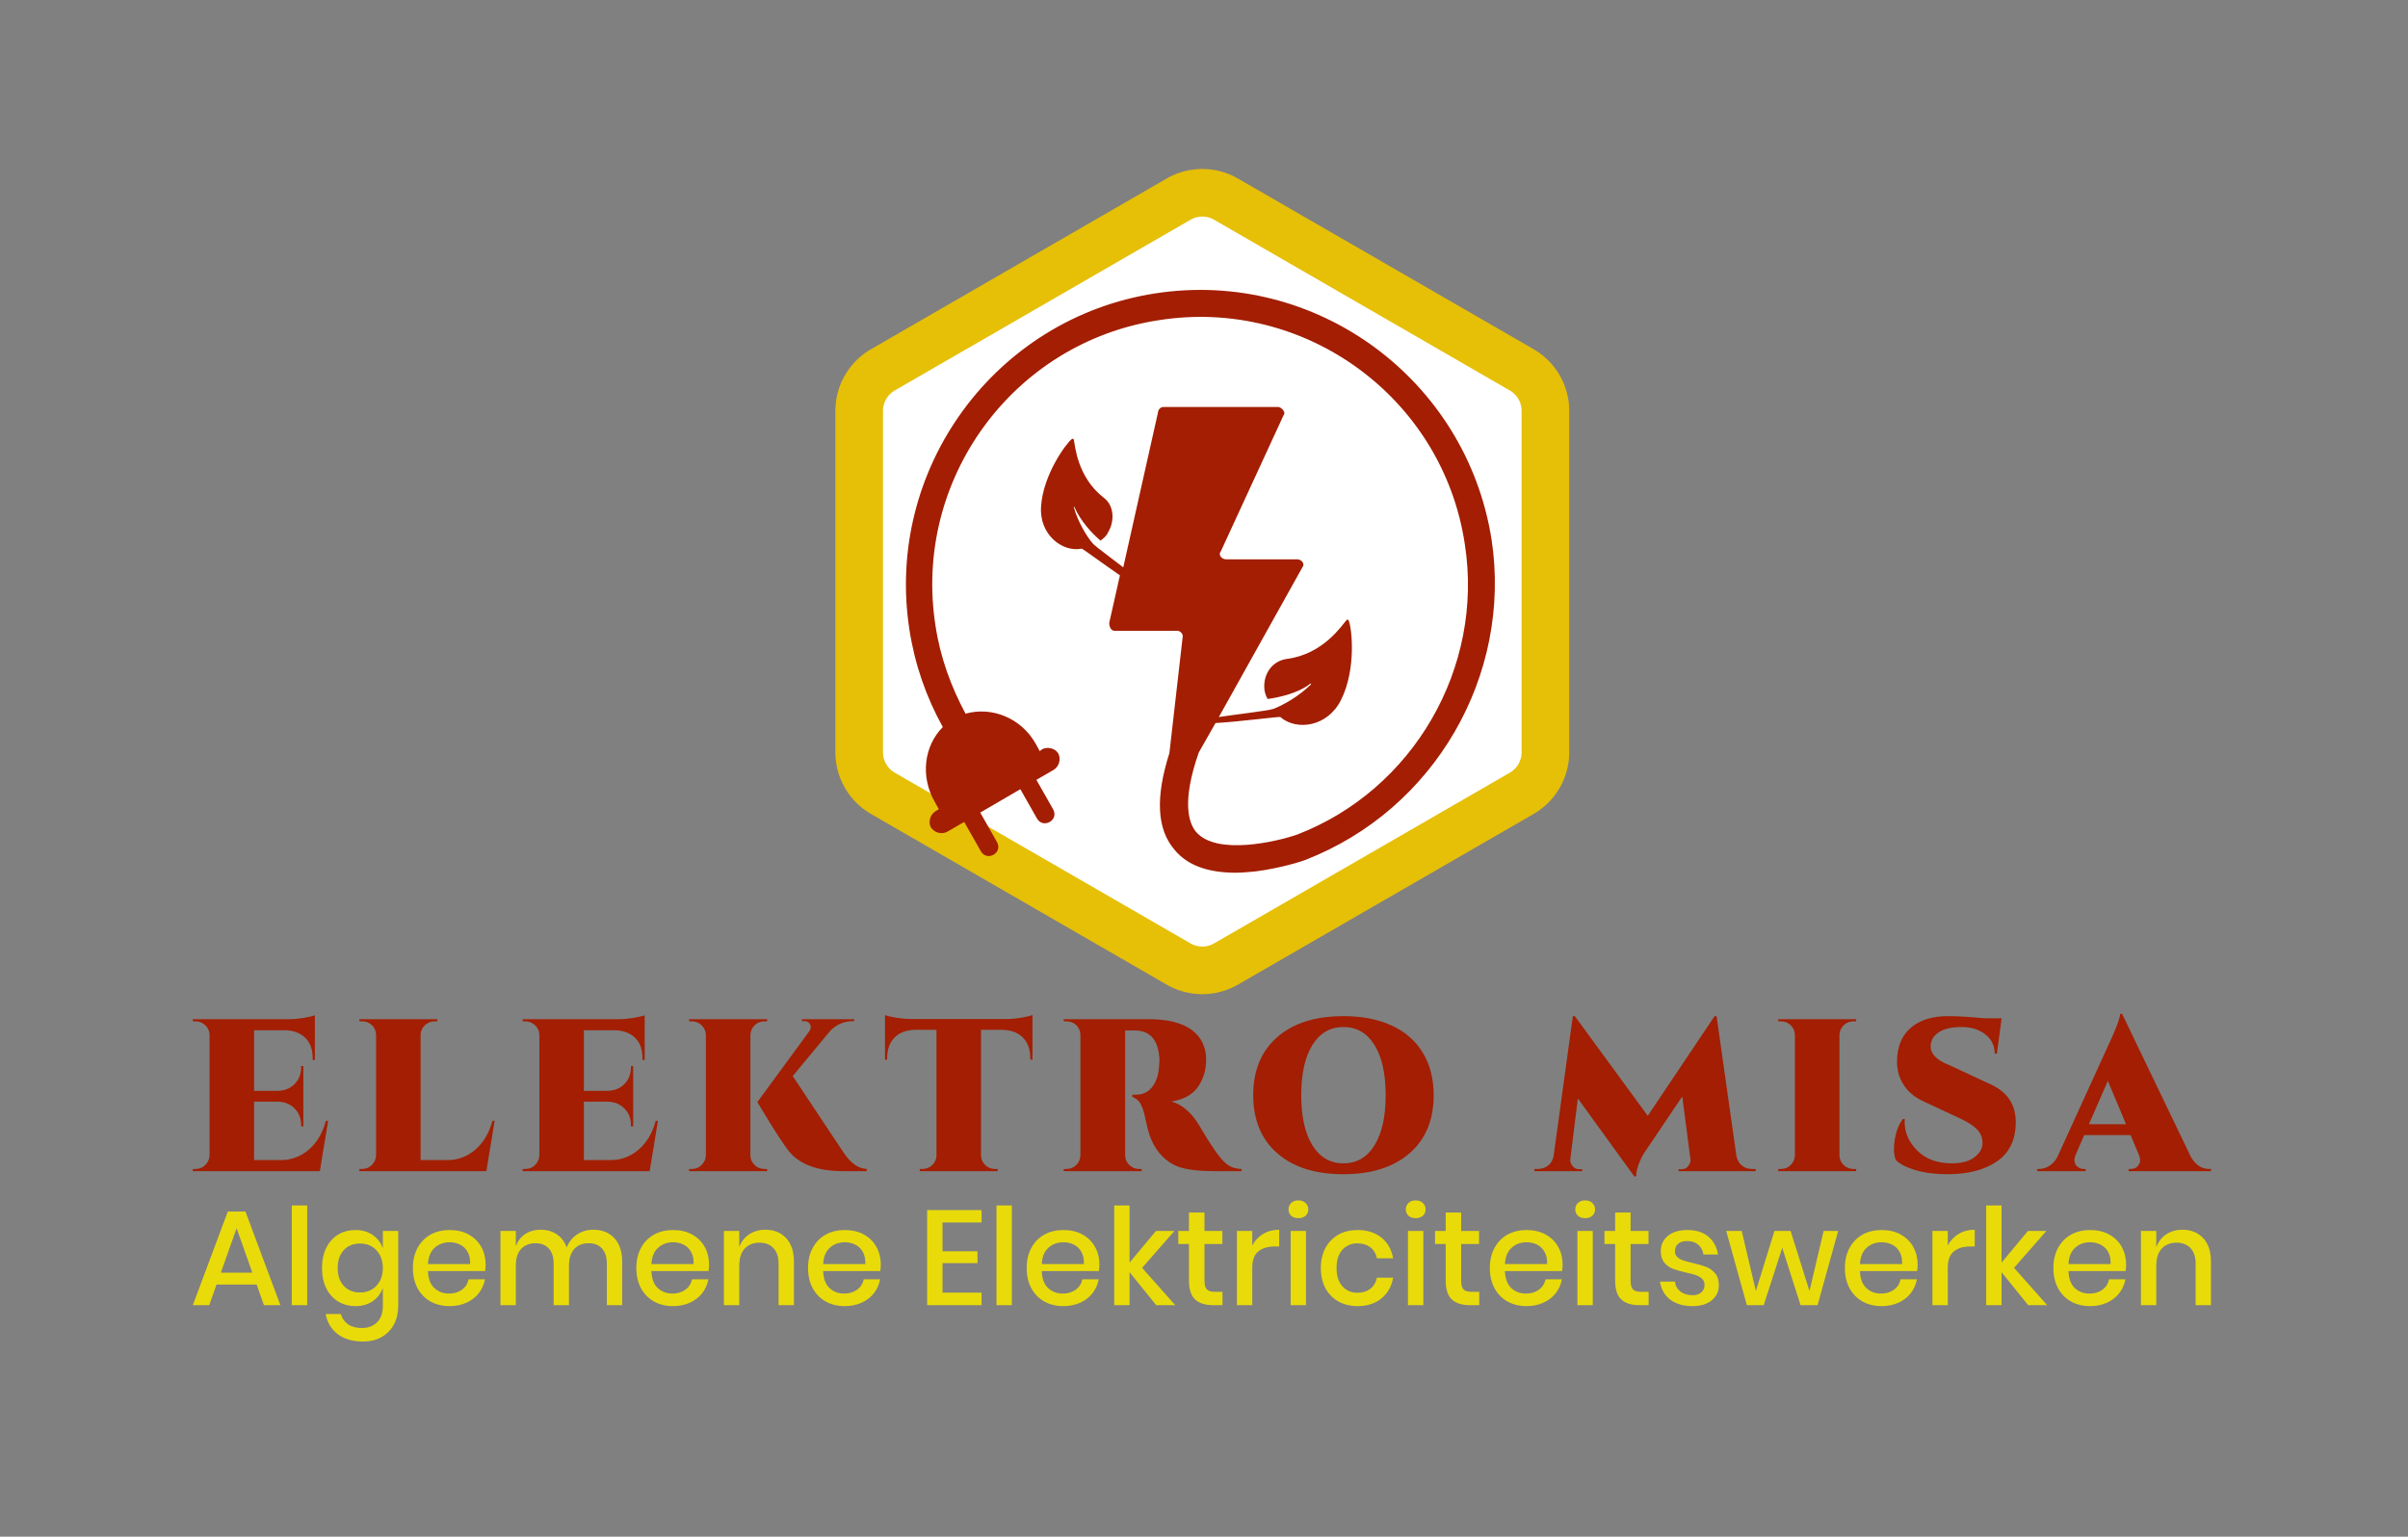
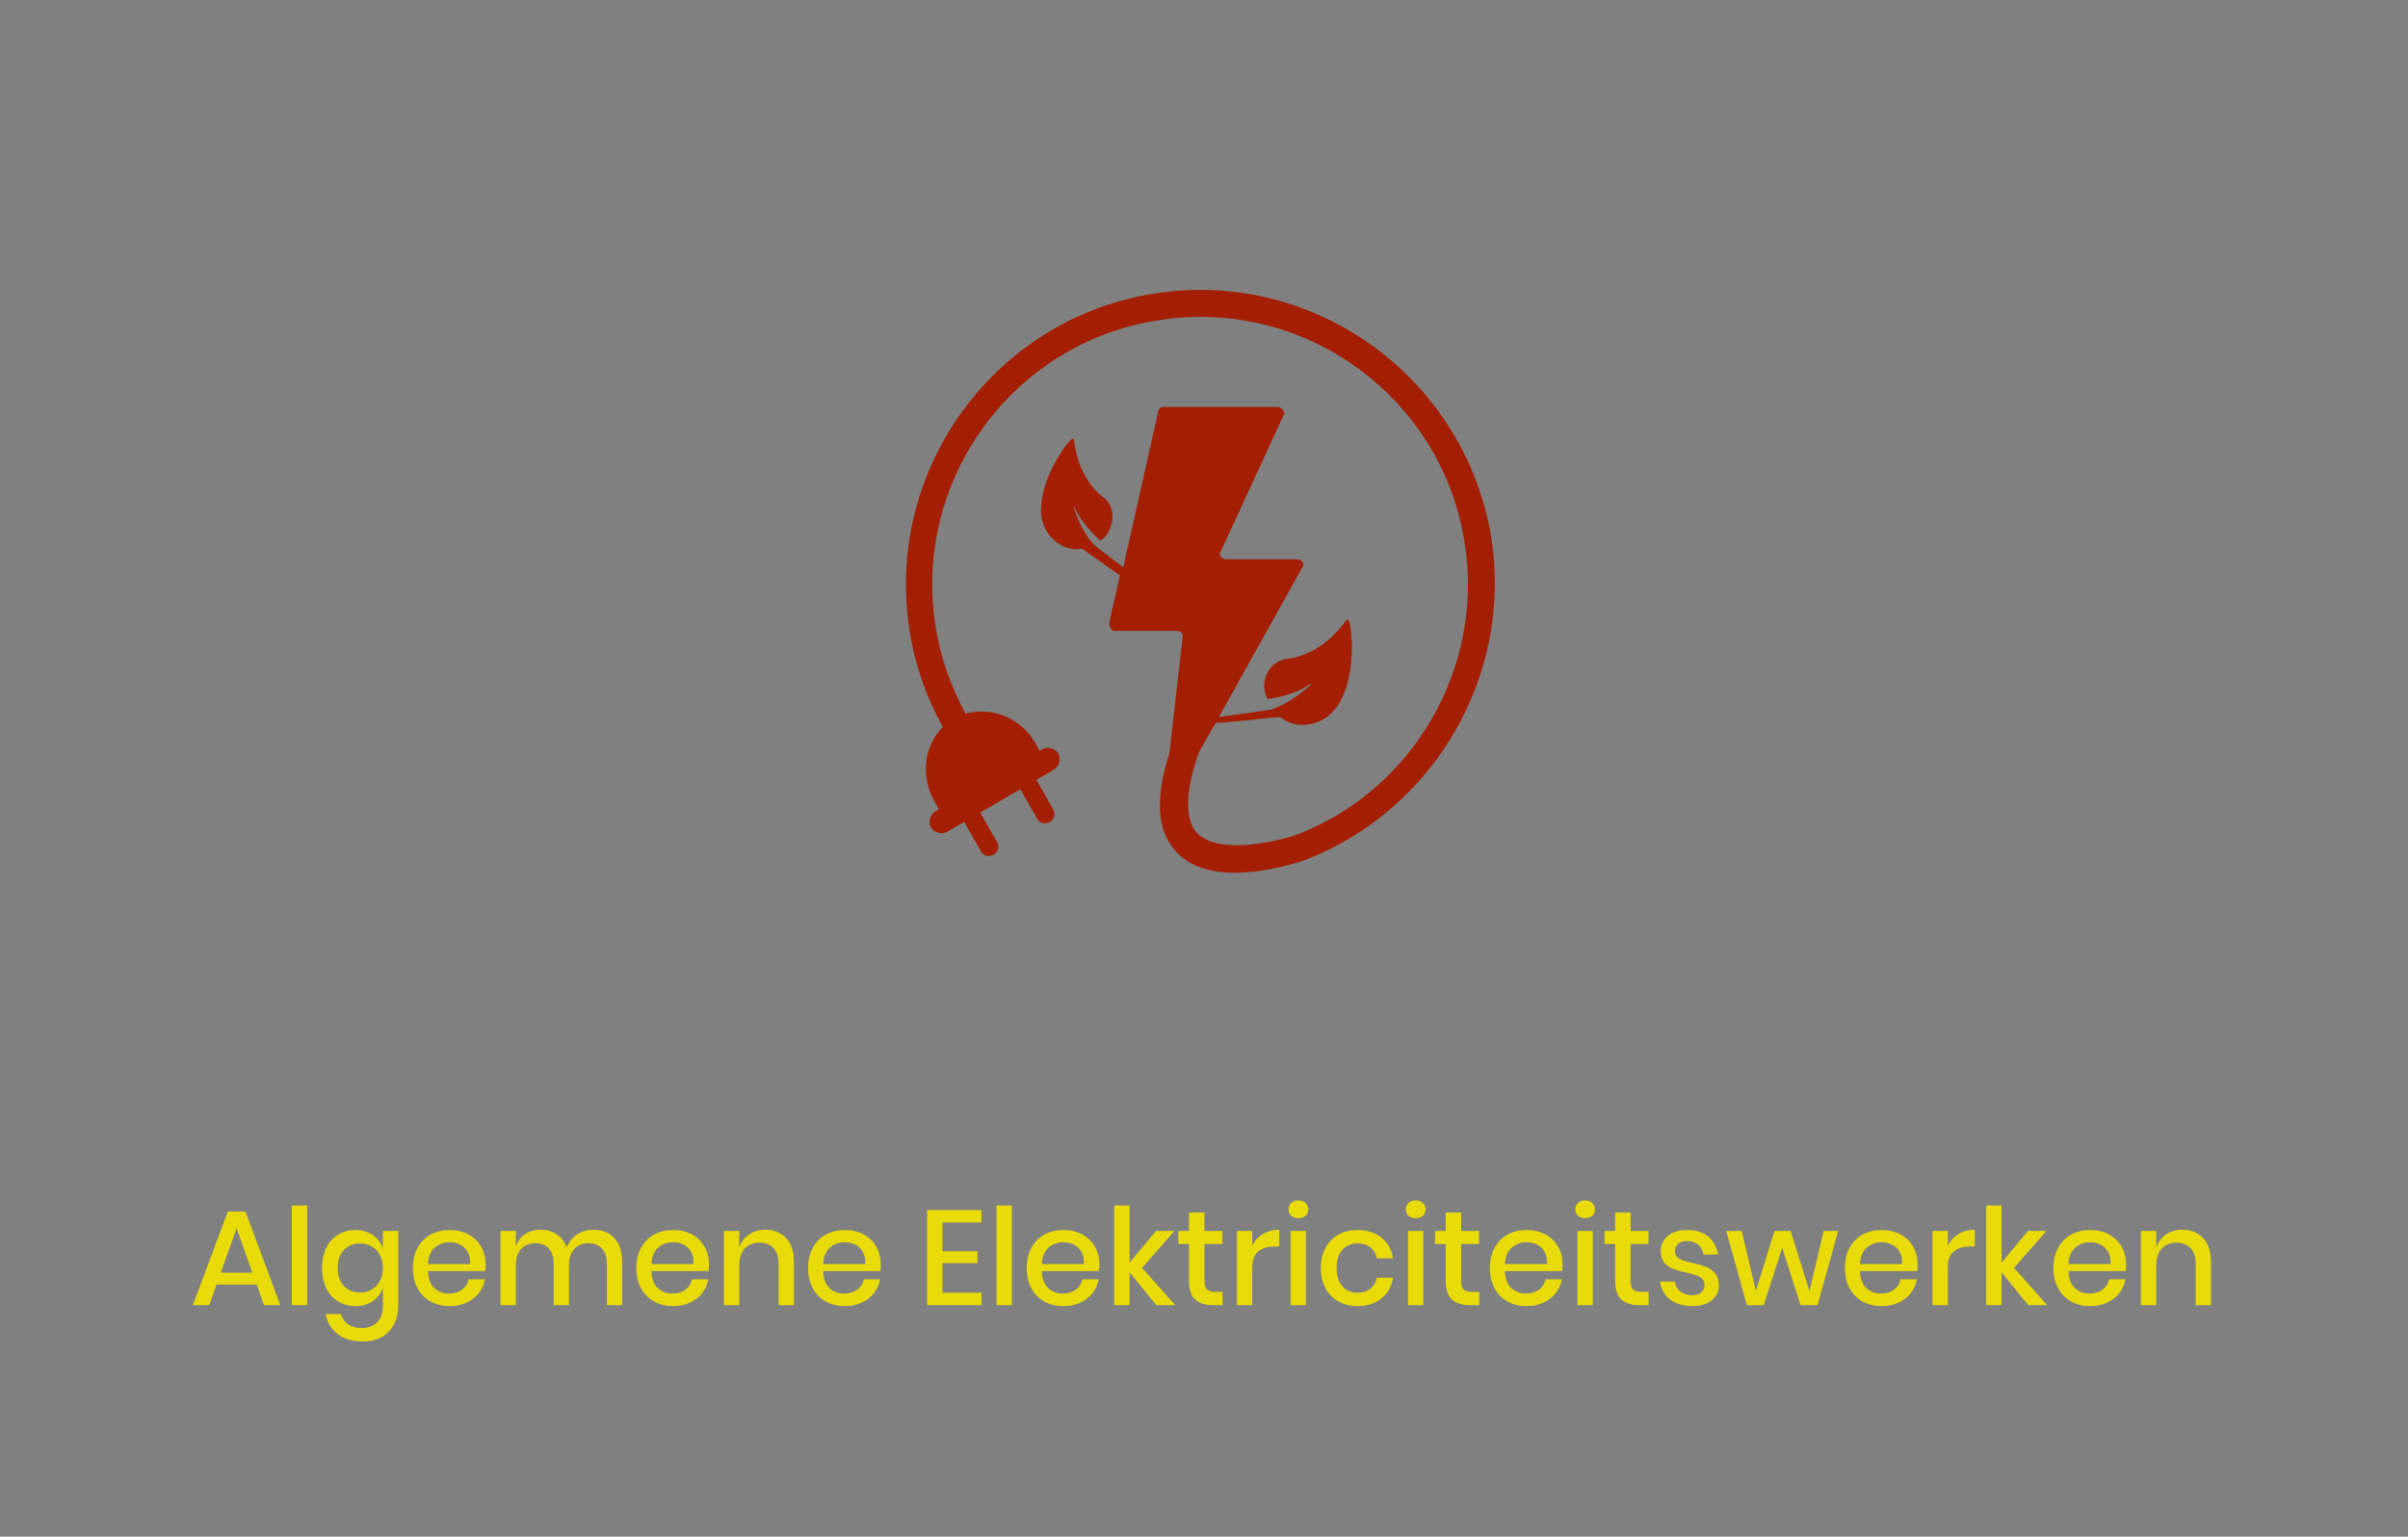
<svg xmlns="http://www.w3.org/2000/svg" id="SvgjsSvg5113" width="4096" height="2614.393" version="1.1">
  <rect width="100%" height="100%" fill="#808080" stroke="none" />
  <defs id="SvgjsDefs5114" />
  <g id="SvgjsG5115" transform="translate(328, 328) scale(34.4)" opacity="1">
    <defs id="SvgjsDefs2407" />
    <g id="SvgjsG2408" transform="scale(0.216)" opacity="1">
      <g id="SvgjsG2409" class="LH4PEn07z" transform="translate(151.278, -1.683) scale(1.814)" stroke="#e6bf07" stroke-width="6.011px" light-content="false" non-strokable="false" fill="#ffffff">
-         <path d="M47 1.732l37.301 21.536a6 6 0 0 1 3 5.196v43.072a6 6 0 0 1-3 5.196L47 98.268a6 6 0 0 1-6 0L3.699 76.732a6 6 0 0 1-3-5.196V28.464a6 6 0 0 1 3-5.196L41 1.732a6 6 0 0 1 6 0z" />
-       </g>
+         </g>
      <g id="SvgjsG2410" class="text" transform="translate(229.26, 224.008) scale(1)" light-content="false" fill="#a31e02">
-         <path d="M-228.61 -0.5L-229.26 -0.5L-229.26 0L-200.18 0L-198.29 -11.53L-198.79 -11.53C-199.55 -8.71 -200.86 -6.51 -202.72 -4.92C-204.57 -3.33 -206.71 -2.53 -209.13 -2.53L-215.24 -2.53L-215.24 -15.91L-209.77 -15.91C-208.22 -15.87 -206.94 -15.35 -205.95 -14.34C-204.95 -13.33 -204.46 -12.04 -204.46 -10.49L-204.46 -10.24L-203.96 -10.24L-203.96 -24.06L-204.46 -24.06L-204.46 -23.86C-204.46 -22.27 -204.95 -20.97 -205.95 -19.96C-206.94 -18.95 -208.23 -18.42 -209.82 -18.39L-215.24 -18.39L-215.24 -32.26L-208.03 -32.26C-206.74 -32.22 -205.63 -31.94 -204.7 -31.41C-202.78 -30.35 -201.82 -28.5 -201.82 -25.85L-201.82 -25.45L-201.32 -25.45L-201.32 -35.69C-201.82 -35.49 -202.67 -35.29 -203.88 -35.09C-205.09 -34.89 -206.21 -34.79 -207.24 -34.79L-229.26 -34.79L-229.26 -34.3L-228.61 -34.3C-227.92 -34.3 -227.3 -34.1 -226.77 -33.7C-225.91 -33.07 -225.46 -32.22 -225.43 -31.16L-225.43 -3.63C-225.46 -2.77 -225.79 -2.03 -226.4 -1.42C-227.01 -0.8 -227.75 -0.5 -228.61 -0.5Z M-190.49 -0.5L-191.13 -0.5L-191.13 0L-162.06 0L-160.17 -11.53L-160.67 -11.53C-161.43 -8.71 -162.74 -6.51 -164.59 -4.92C-166.45 -3.33 -168.59 -2.53 -171 -2.53L-177.12 -2.53L-177.12 -31.16C-177.12 -32.03 -176.8 -32.76 -176.17 -33.38C-175.54 -33.99 -174.8 -34.3 -173.94 -34.3L-173.29 -34.3L-173.29 -34.79L-191.13 -34.79L-191.13 -34.3L-190.49 -34.3C-189.93 -34.3 -189.4 -34.16 -188.9 -33.9C-187.87 -33.3 -187.34 -32.39 -187.31 -31.16L-187.31 -3.63C-187.34 -2.77 -187.66 -2.03 -188.28 -1.42C-188.89 -0.8 -189.63 -0.5 -190.49 -0.5Z M-153.11 -0.5L-153.76 -0.5L-153.76 0L-124.68 0L-122.79 -11.53L-123.29 -11.53C-124.05 -8.71 -125.36 -6.51 -127.22 -4.92C-129.07 -3.33 -131.21 -2.53 -133.63 -2.53L-139.74 -2.53L-139.74 -15.91L-134.27 -15.91C-132.72 -15.87 -131.44 -15.35 -130.45 -14.34C-129.45 -13.33 -128.96 -12.04 -128.96 -10.49L-128.96 -10.24L-128.46 -10.24L-128.46 -24.06L-128.96 -24.06L-128.96 -23.86C-128.96 -22.27 -129.45 -20.97 -130.45 -19.96C-131.44 -18.95 -132.73 -18.42 -134.32 -18.39L-139.74 -18.39L-139.74 -32.26L-132.53 -32.26C-131.24 -32.22 -130.13 -31.94 -129.2 -31.41C-127.28 -30.35 -126.32 -28.5 -126.32 -25.85L-126.32 -25.45L-125.82 -25.45L-125.82 -35.69C-126.32 -35.49 -127.17 -35.29 -128.38 -35.09C-129.59 -34.89 -130.71 -34.79 -131.74 -34.79L-153.76 -34.79L-153.76 -34.3L-153.11 -34.3C-152.42 -34.3 -151.8 -34.1 -151.27 -33.7C-150.41 -33.07 -149.96 -32.22 -149.93 -31.16L-149.93 -3.63C-149.96 -2.77 -150.29 -2.03 -150.9 -1.42C-151.51 -0.8 -152.25 -0.5 -153.11 -0.5Z M-114.99 -0.5L-115.64 -0.5L-115.64 0L-97.79 0L-97.79 -0.5L-98.44 -0.5C-99.3 -0.5 -100.04 -0.8 -100.67 -1.42C-101.3 -2.03 -101.62 -2.77 -101.62 -3.63L-101.62 -31.21C-101.59 -32.08 -101.26 -32.8 -100.65 -33.4C-100.04 -34 -99.3 -34.3 -98.44 -34.3L-97.79 -34.3L-97.79 -34.79L-115.64 -34.79L-115.64 -34.3L-114.99 -34.3C-114.13 -34.3 -113.39 -34 -112.78 -33.4C-112.16 -32.8 -111.84 -32.08 -111.81 -31.21L-111.81 -3.63C-111.84 -2.77 -112.16 -2.03 -112.78 -1.42C-113.39 -0.8 -114.13 -0.5 -114.99 -0.5ZM-74.98 0L-74.98 -0.5C-76.9 -0.56 -78.67 -1.82 -80.3 -4.27L-91.93 -21.77L-83.53 -31.91C-82.1 -33.53 -80.28 -34.35 -78.06 -34.35L-77.86 -34.35L-77.86 -34.79L-89.84 -34.79L-89.84 -34.35L-89.34 -34.35C-88.65 -34.35 -88.18 -34.1 -87.95 -33.6C-87.85 -33.4 -87.8 -33.17 -87.8 -32.9C-87.8 -32.64 -87.92 -32.34 -88.15 -32.01L-100.03 -15.81C-100.03 -15.77 -99.13 -14.29 -97.32 -11.36C-95.51 -8.42 -94.11 -6.3 -93.12 -4.97C-90.7 -1.66 -86.44 0 -80.35 0Z M-48.83 -32.36L-43.96 -32.36C-42.64 -32.32 -41.49 -32.06 -40.53 -31.56C-38.55 -30.47 -37.55 -28.58 -37.55 -25.9L-37.55 -25.55L-37.05 -25.5L-37.05 -35.74C-37.55 -35.54 -38.4 -35.34 -39.59 -35.14C-40.78 -34.94 -41.89 -34.84 -42.92 -34.84L-64.94 -34.84C-65.96 -34.84 -67.08 -34.94 -68.29 -35.14C-69.5 -35.34 -70.34 -35.54 -70.8 -35.74L-70.8 -25.5L-70.31 -25.55L-70.31 -25.9C-70.31 -27.88 -69.74 -29.45 -68.62 -30.59C-67.49 -31.74 -65.93 -32.32 -63.94 -32.36L-59.02 -32.36L-59.02 -3.53C-59.06 -2.7 -59.38 -1.99 -59.99 -1.39C-60.61 -0.8 -61.34 -0.5 -62.2 -0.5L-62.85 -0.5L-62.85 0L-45.01 0L-45.01 -0.5L-45.65 -0.5C-46.51 -0.5 -47.25 -0.8 -47.86 -1.39C-48.48 -1.99 -48.8 -2.72 -48.83 -3.58Z M1.91 -29.33C0.16 -32.97 -3.97 -34.79 -10.46 -34.79L-29.9 -34.79L-29.9 -34.3L-29.25 -34.3C-28.69 -34.3 -28.16 -34.16 -27.66 -33.9C-26.63 -33.3 -26.1 -32.39 -26.07 -31.16L-26.07 -3.58C-26.1 -2.72 -26.43 -1.99 -27.04 -1.39C-27.65 -0.8 -28.39 -0.5 -29.25 -0.5L-29.9 -0.5L-29.9 0L-12.05 0L-12.05 -0.5L-12.65 -0.5C-13.51 -0.5 -14.26 -0.8 -14.89 -1.42C-15.52 -2.03 -15.83 -2.77 -15.83 -3.63L-15.83 -32.21L-13.64 -32.21C-10.1 -32.21 -8.21 -30.02 -7.98 -25.65L-7.98 -25.15C-7.98 -24.88 -8.04 -24.21 -8.15 -23.14C-8.27 -22.06 -8.57 -21.06 -9.07 -20.13C-10.03 -18.37 -11.47 -17.5 -13.4 -17.5L-14.19 -17.5L-14.19 -17C-13.66 -16.8 -13.2 -16.5 -12.8 -16.1C-12.57 -15.87 -12.35 -15.55 -12.15 -15.13C-11.95 -14.72 -11.78 -14.27 -11.63 -13.79C-11.48 -13.31 -11.3 -12.54 -11.08 -11.48C-10.87 -10.42 -10.61 -9.41 -10.31 -8.45C-9.19 -5.14 -7.3 -2.8 -4.65 -1.44C-2.79 -0.48 0.29 0 4.6 0L10.81 0L10.81 -0.5C9.29 -0.53 8.03 -1.01 7.03 -1.94C5.71 -3.16 3.8 -5.9 1.32 -10.14C0.36 -11.8 -0.67 -13.09 -1.76 -14.02C-2.79 -14.94 -3.95 -15.59 -5.24 -15.95C-2.26 -16.42 -0.16 -17.64 1.07 -19.63C1.63 -20.56 2.05 -21.5 2.31 -22.44C2.58 -23.39 2.71 -24.48 2.71 -25.72C2.71 -26.96 2.44 -28.17 1.91 -29.33Z M34.12 -35.49C27.69 -35.49 22.65 -33.89 18.99 -30.69C15.33 -27.49 13.49 -23.06 13.49 -17.4C13.49 -11.73 15.33 -7.3 18.99 -4.1C22.65 -0.9 27.69 0.7 34.12 0.7C40.55 0.7 45.6 -0.9 49.28 -4.1C52.96 -7.3 54.8 -11.73 54.8 -17.4C54.8 -21.14 53.97 -24.38 52.31 -27.11C50.66 -29.85 48.28 -31.93 45.18 -33.35C42.08 -34.78 38.4 -35.49 34.12 -35.49ZM34.15 -1.79C31.11 -1.79 28.75 -3.16 27.04 -5.91C25.33 -8.66 24.48 -12.49 24.48 -17.4C24.48 -22.3 25.33 -26.13 27.04 -28.88C28.75 -31.63 31.11 -33 34.15 -33C37.18 -33 39.55 -31.63 41.25 -28.88C42.96 -26.13 43.81 -22.3 43.81 -17.4C43.81 -12.49 42.96 -8.66 41.25 -5.91C39.55 -3.16 37.18 -1.79 34.15 -1.79Z M127.71 -0.5C127.12 -0.5 126.57 -0.61 126.07 -0.84C124.98 -1.38 124.32 -2.3 124.08 -3.63L119.56 -35.49L119.11 -35.49L103.81 -12.67L87.11 -35.49L86.66 -35.49L82.28 -3.63C82.15 -2.67 81.75 -1.91 81.07 -1.34C80.39 -0.78 79.58 -0.5 78.66 -0.5L77.86 -0.5L77.86 0L88.8 0L88.8 -0.45L88 -0.45C87.47 -0.45 87.01 -0.67 86.63 -1.12C86.25 -1.57 86.06 -2.05 86.06 -2.58L87.8 -16.65L100.72 1.19L101.17 1.19C101.14 0.4 101.34 -0.56 101.77 -1.69C102.2 -2.82 102.7 -3.78 103.26 -4.57L111.71 -17.1L113.6 -2.58C113.6 -2.05 113.41 -1.57 113.03 -1.12C112.65 -0.67 112.19 -0.45 111.66 -0.45L110.86 -0.45L110.86 0L128.51 0L128.51 -0.5Z M134.32 -0.5L133.68 -0.5L133.68 0L151.52 0L151.52 -0.5L150.88 -0.5C150.01 -0.5 149.27 -0.8 148.64 -1.42C148.01 -2.03 147.69 -2.77 147.69 -3.63L147.69 -31.21C147.73 -32.08 148.05 -32.8 148.66 -33.4C149.28 -34 150.01 -34.3 150.88 -34.3L151.52 -34.3L151.52 -34.79L133.68 -34.79L133.68 -34.3L134.32 -34.3C135.19 -34.3 135.92 -34 136.54 -33.4C137.15 -32.8 137.47 -32.08 137.5 -31.21L137.5 -3.63C137.47 -2.77 137.15 -2.03 136.54 -1.42C135.92 -0.8 135.19 -0.5 134.32 -0.5Z M183.78 -2.26C186.63 -4.23 188.05 -7.22 188.05 -11.23C188.05 -15.24 186.13 -18.13 182.29 -19.88L172.99 -24.21C172.4 -24.44 171.92 -24.65 171.55 -24.85C169.43 -25.95 168.44 -27.27 168.57 -28.83C168.67 -30.09 169.32 -31.1 170.53 -31.86C171.74 -32.62 173.45 -33 175.65 -33C177.86 -33 179.67 -32.44 181.09 -31.31C182.52 -30.19 183.23 -28.71 183.23 -26.89L183.73 -26.89L184.82 -34.99L180.95 -34.99C177.53 -35.32 174.73 -35.49 172.55 -35.49C169.2 -35.49 166.52 -34.73 164.49 -33.2C162.07 -31.35 160.87 -28.63 160.87 -25.05C160.87 -23.29 161.28 -21.69 162.11 -20.23C163.14 -18.37 164.79 -16.93 167.08 -15.91L175.18 -12.13C177.04 -11.27 178.38 -10.4 179.21 -9.54C180.03 -8.68 180.45 -7.65 180.45 -6.44C180.45 -5.23 179.84 -4.15 178.63 -3.21C177.43 -2.26 175.69 -1.79 173.44 -1.79C170.09 -1.79 167.45 -2.76 165.51 -4.7C163.57 -6.64 162.61 -8.83 162.61 -11.28C162.61 -11.51 162.62 -11.73 162.65 -11.93L162.21 -11.93C161.35 -10.84 160.73 -9.31 160.37 -7.36C160.24 -6.56 160.17 -5.74 160.17 -4.9C160.17 -4.05 160.32 -3.26 160.62 -2.53C161.54 -1.61 163.05 -0.84 165.14 -0.22C167.23 0.39 169.65 0.7 172.4 0.7C177.14 0.7 180.93 -0.29 183.78 -2.26Z M232.34 -0.5C230.62 -0.5 229.22 -1.41 228.16 -3.23L212.41 -35.99L211.96 -35.99C211.83 -34.76 210.88 -32.29 209.13 -28.58L197.55 -3.18C197.05 -2.29 196.43 -1.62 195.68 -1.17C194.94 -0.72 194.18 -0.5 193.42 -0.5L192.97 -0.5L192.97 0L204.06 0L204.06 -0.5L203.61 -0.5C203.18 -0.5 202.77 -0.62 202.39 -0.87C202.01 -1.12 201.76 -1.4 201.65 -1.71C201.53 -2.03 201.47 -2.32 201.47 -2.58C201.47 -2.85 201.56 -3.2 201.72 -3.63L203.71 -8.25L214.35 -8.25L216.28 -3.63C216.45 -3.2 216.53 -2.79 216.53 -2.41C216.53 -2.03 216.35 -1.62 215.99 -1.17C215.62 -0.72 215.08 -0.5 214.35 -0.5L213.9 -0.5L213.9 0L232.74 0L232.74 -0.5ZM204.8 -10.74L209.13 -20.68L213.3 -10.74Z" />
-       </g>
+         </g>
      <g id="SvgjsG2411" class="Ny9qherGA4" transform="translate(154.095, 12.318) scale(1.53 1.53)" light-content="false" non-strokable="false" fill="#a31e02">
        <path d="M93.6 43.8C89.8 19.8 67.3 3.3 43.3 7c-24 3.7-40.5 26.3-36.8 50.3.8 5.2 2.5 10.1 5 14.6-2.8 2.8-3.4 7.4-1.2 11.2l.6 1.1-.5.3c-.8.5-1.1 1.6-.7 2.4.5.8 1.6 1.1 2.4.7l2.6-1.5 2.5 4.4c.4.7 1.2.9 1.9.5s.9-1.2.5-1.9l-2.5-4.4 6-3.5 2.5 4.4c.4.7 1.2.9 1.9.5s.9-1.2.5-1.9l-2.5-4.4 2.6-1.5c.8-.5 1.1-1.6.7-2.4s-1.6-1.1-2.4-.7l-.4.3-.6-1.1c-2.2-3.9-6.6-5.6-10.5-4.5-2.2-4.1-3.8-8.5-4.5-13.2C7 34.9 22 14.3 43.9 11c21.8-3.4 42.4 11.6 45.7 33.5C92.5 63 81.9 81.3 64.5 88c-2.9 1-12 3.2-15.1-.4-1.1-1.3-2.2-4.5.4-11.9l2.5-4.4c3.6-.2 9.6-1 9.7-.9 2.4 2.1 7.1 1.5 9.1-2.6 2.3-4.6 1.6-10.9 1.1-11.9-.1-.1-.2-.1-.3 0-.7.8-3.5 5.1-8.9 5.8-2.2.3-3.5 2.2-3.4 4.3 0 .5.2 1.2.5 1.7 1.5-.2 4.5-.8 6.4-2.3.1 0 .1 0 .1.1-1.8 1.8-4.3 3.2-5.7 3.7-1 .3-5.5.8-8.1 1.2L65.3 48c.4-.4 0-1.2-.8-1.2H53.9c-.8 0-1.2-.8-.8-1.2l9.4-20.4c.4-.4-.4-1.2-.8-1.2H44.5c-.4 0-.8.4-.8.8L38.5 48c-1.8-1.4-4-3-4.5-3.5-.9-1-2.3-3.3-2.9-5.5 0-.1.1-.1.1 0 .9 2.1 2.8 4.1 3.9 5 .4-.3.9-.7 1.1-1.2 1-1.6 1-4-.6-5.2-4-3.1-4.3-7.8-4.5-8.7 0-.1-.2-.2-.3-.1-.8.6-4.3 5.3-4.6 10.1-.3 4.2 3.2 6.9 6.1 6.3.1 0 3.1 2.2 5.7 4l-1.6 7.1c0 .8.4 1.2.8 1.2h9.4c.4 0 .8.4.8.8l-2 17.5c-2.1 6.6-1.9 11.4.8 14.5 1.9 2.3 5 3.4 9.1 3.4.9 0 2-.1 3-.2 3.9-.5 7.2-1.6 7.4-1.7 19.4-7.5 31-27.7 27.9-48z" />
      </g>
      <g id="SvgjsG2412" class="text" transform="translate(231.74, 254.691) scale(1)" light-content="false" fill="#e9db0a">
        <path d="M-217.13 -4.72L-215.46 0L-211.7 0L-219.69 -21.43L-223.73 -21.43L-231.74 0L-227.98 0L-226.32 -4.72ZM-218.11 -7.43L-225.33 -7.43L-221.72 -17.61Z M-205.56 -22.82L-209.08 -22.82L-209.08 0L-205.56 0Z M-190.55 -16.06C-191.64 -16.82 -192.95 -17.2 -194.5 -17.2C-195.98 -17.2 -197.3 -16.86 -198.46 -16.16C-199.62 -15.46 -200.53 -14.45 -201.19 -13.13C-201.84 -11.82 -202.17 -10.28 -202.17 -8.51C-202.17 -6.72 -201.84 -5.17 -201.19 -3.85C-200.53 -2.54 -199.62 -1.53 -198.46 -0.83C-197.3 -0.13 -195.98 0.22 -194.5 0.22C-192.95 0.22 -191.64 -0.16 -190.55 -0.92C-189.46 -1.69 -188.69 -2.69 -188.24 -3.95L-188.24 0.18C-188.24 1.83 -188.69 3.08 -189.59 3.95C-190.5 4.81 -191.65 5.24 -193.05 5.24C-194.32 5.24 -195.37 4.96 -196.19 4.39C-197.01 3.83 -197.57 3.04 -197.86 2.03L-201.34 2.03C-200.97 3.97 -200.05 5.5 -198.58 6.63C-197.11 7.76 -195.18 8.32 -192.8 8.32C-191.13 8.32 -189.7 7.98 -188.48 7.28C-187.27 6.58 -186.34 5.62 -185.69 4.39C-185.05 3.17 -184.72 1.77 -184.72 0.18L-184.72 -16.99L-188.24 -16.99L-188.24 -13.04C-188.69 -14.3 -189.46 -15.3 -190.55 -16.06ZM-197.16 -12.63C-196.23 -13.62 -194.98 -14.12 -193.42 -14.12C-192.43 -14.12 -191.55 -13.89 -190.76 -13.43C-189.98 -12.97 -189.37 -12.31 -188.91 -11.45C-188.46 -10.6 -188.24 -9.62 -188.24 -8.51C-188.24 -7.38 -188.46 -6.39 -188.91 -5.55C-189.37 -4.71 -189.98 -4.05 -190.76 -3.59C-191.55 -3.13 -192.43 -2.9 -193.42 -2.9C-194.98 -2.9 -196.23 -3.4 -197.16 -4.39C-198.1 -5.39 -198.57 -6.76 -198.57 -8.51C-198.57 -10.26 -198.1 -11.63 -197.16 -12.63Z M-164.83 -7.8C-164.75 -8.23 -164.71 -8.74 -164.71 -9.31C-164.71 -10.79 -165.04 -12.13 -165.71 -13.34C-166.38 -14.54 -167.34 -15.48 -168.58 -16.17C-169.82 -16.86 -171.28 -17.2 -172.94 -17.2C-174.59 -17.2 -176.04 -16.86 -177.31 -16.16C-178.57 -15.46 -179.56 -14.45 -180.28 -13.13C-181 -11.82 -181.36 -10.28 -181.36 -8.51C-181.36 -6.72 -181 -5.17 -180.28 -3.85C-179.56 -2.54 -178.57 -1.53 -177.31 -0.83C-176.04 -0.13 -174.59 0.22 -172.94 0.22C-171.52 0.22 -170.24 -0.05 -169.09 -0.57C-167.94 -1.09 -167 -1.82 -166.28 -2.74C-165.56 -3.67 -165.09 -4.73 -164.86 -5.92L-168.63 -5.92C-168.81 -4.93 -169.31 -4.14 -170.12 -3.55C-170.93 -2.95 -171.93 -2.65 -173.1 -2.65C-174.43 -2.65 -175.55 -3.07 -176.46 -3.92C-177.36 -4.76 -177.85 -6.05 -177.91 -7.8ZM-168.83 -12.19C-168.41 -11.44 -168.22 -10.51 -168.26 -9.4L-177.91 -9.4C-177.83 -11.05 -177.32 -12.29 -176.4 -13.13C-175.47 -13.98 -174.32 -14.4 -172.94 -14.4C-172.08 -14.4 -171.28 -14.22 -170.55 -13.86C-169.82 -13.5 -169.25 -12.94 -168.83 -12.19Z M-135.25 -15.35C-136.45 -16.63 -138.06 -17.27 -140.08 -17.27C-141.45 -17.27 -142.69 -16.91 -143.78 -16.19C-144.86 -15.47 -145.66 -14.47 -146.15 -13.2C-146.62 -14.51 -147.38 -15.52 -148.42 -16.22C-149.45 -16.92 -150.68 -17.27 -152.1 -17.27C-153.46 -17.27 -154.64 -16.94 -155.65 -16.28C-156.65 -15.62 -157.37 -14.68 -157.8 -13.44L-157.8 -16.99L-161.32 -16.99L-161.32 0L-157.8 0L-157.8 -9.03C-157.8 -10.72 -157.4 -12 -156.59 -12.87C-155.77 -13.75 -154.68 -14.18 -153.3 -14.18C-152.01 -14.18 -150.99 -13.78 -150.25 -12.97C-149.51 -12.15 -149.14 -11.01 -149.14 -9.53L-149.14 0L-145.63 0L-145.63 -9.03C-145.63 -10.72 -145.22 -12 -144.41 -12.87C-143.6 -13.75 -142.5 -14.18 -141.12 -14.18C-139.83 -14.18 -138.81 -13.78 -138.07 -12.97C-137.33 -12.15 -136.96 -11.01 -136.96 -9.53L-136.96 0L-133.45 0L-133.45 -9.9C-133.45 -12.26 -134.05 -14.08 -135.25 -15.35Z M-113.68 -7.8C-113.6 -8.23 -113.56 -8.74 -113.56 -9.31C-113.56 -10.79 -113.89 -12.13 -114.56 -13.34C-115.23 -14.54 -116.18 -15.48 -117.43 -16.17C-118.67 -16.86 -120.13 -17.2 -121.79 -17.2C-123.44 -17.2 -124.89 -16.86 -126.15 -16.16C-127.42 -15.46 -128.41 -14.45 -129.13 -13.13C-129.85 -11.82 -130.21 -10.28 -130.21 -8.51C-130.21 -6.72 -129.85 -5.17 -129.13 -3.85C-128.41 -2.54 -127.42 -1.53 -126.15 -0.83C-124.89 -0.13 -123.44 0.22 -121.79 0.22C-120.37 0.22 -119.09 -0.05 -117.94 -0.57C-116.79 -1.09 -115.85 -1.82 -115.13 -2.74C-114.41 -3.67 -113.94 -4.73 -113.71 -5.92L-117.47 -5.92C-117.66 -4.93 -118.16 -4.14 -118.97 -3.55C-119.78 -2.95 -120.77 -2.65 -121.95 -2.65C-123.28 -2.65 -124.4 -3.07 -125.31 -3.92C-126.21 -4.76 -126.69 -6.05 -126.76 -7.8ZM-117.67 -12.19C-117.25 -11.44 -117.06 -10.51 -117.1 -9.4L-126.76 -9.4C-126.67 -11.05 -126.17 -12.29 -125.24 -13.13C-124.32 -13.98 -123.17 -14.4 -121.79 -14.4C-120.93 -14.4 -120.13 -14.22 -119.4 -13.86C-118.67 -13.5 -118.1 -12.94 -117.67 -12.19Z M-95.92 -15.35C-97.11 -16.63 -98.7 -17.27 -100.67 -17.27C-102.07 -17.27 -103.3 -16.92 -104.37 -16.22C-105.44 -15.52 -106.2 -14.53 -106.65 -13.26L-106.65 -16.99L-110.17 -16.99L-110.17 0L-106.65 0L-106.65 -9.03C-106.65 -10.76 -106.23 -12.07 -105.39 -12.97C-104.54 -13.86 -103.42 -14.31 -102.03 -14.31C-100.67 -14.31 -99.6 -13.89 -98.82 -13.06C-98.04 -12.23 -97.65 -11.05 -97.65 -9.53L-97.65 0L-94.13 0L-94.13 -9.9C-94.13 -12.26 -94.73 -14.08 -95.92 -15.35Z M-74.37 -7.8C-74.29 -8.23 -74.25 -8.74 -74.25 -9.31C-74.25 -10.79 -74.58 -12.13 -75.25 -13.34C-75.92 -14.54 -76.87 -15.48 -78.12 -16.17C-79.36 -16.86 -80.81 -17.2 -82.48 -17.2C-84.12 -17.2 -85.58 -16.86 -86.84 -16.16C-88.11 -15.46 -89.1 -14.45 -89.82 -13.13C-90.54 -11.82 -90.9 -10.28 -90.9 -8.51C-90.9 -6.72 -90.54 -5.17 -89.82 -3.85C-89.1 -2.54 -88.11 -1.53 -86.84 -0.83C-85.58 -0.13 -84.12 0.22 -82.48 0.22C-81.06 0.22 -79.78 -0.05 -78.62 -0.57C-77.47 -1.09 -76.54 -1.82 -75.82 -2.74C-75.1 -3.67 -74.63 -4.73 -74.4 -5.92L-78.16 -5.92C-78.35 -4.93 -78.85 -4.14 -79.66 -3.55C-80.47 -2.95 -81.46 -2.65 -82.63 -2.65C-83.97 -2.65 -85.09 -3.07 -85.99 -3.92C-86.9 -4.76 -87.38 -6.05 -87.44 -7.8ZM-78.36 -12.19C-77.94 -11.44 -77.75 -10.51 -77.79 -9.4L-87.44 -9.4C-87.36 -11.05 -86.86 -12.29 -85.93 -13.13C-85.01 -13.98 -83.86 -14.4 -82.48 -14.4C-81.62 -14.4 -80.82 -14.22 -80.09 -13.86C-79.36 -13.5 -78.78 -12.94 -78.36 -12.19Z M-60.12 -18.93L-51.18 -18.93L-51.18 -21.77L-63.64 -21.77L-63.64 0L-51.18 0L-51.18 -2.87L-60.12 -2.87L-60.12 -9.62L-52.11 -9.62L-52.11 -12.33L-60.12 -12.33Z M-44.25 -22.82L-47.76 -22.82L-47.76 0L-44.25 0Z M-24.33 -7.8C-24.25 -8.23 -24.2 -8.74 -24.2 -9.31C-24.2 -10.79 -24.54 -12.13 -25.21 -13.34C-25.87 -14.54 -26.83 -15.48 -28.07 -16.17C-29.32 -16.86 -30.77 -17.2 -32.44 -17.2C-34.08 -17.2 -35.54 -16.86 -36.8 -16.16C-38.06 -15.46 -39.06 -14.45 -39.77 -13.13C-40.49 -11.82 -40.85 -10.28 -40.85 -8.51C-40.85 -6.72 -40.49 -5.17 -39.77 -3.85C-39.06 -2.54 -38.06 -1.53 -36.8 -0.83C-35.54 -0.13 -34.08 0.22 -32.44 0.22C-31.02 0.22 -29.73 -0.05 -28.58 -0.57C-27.43 -1.09 -26.5 -1.82 -25.78 -2.74C-25.06 -3.67 -24.58 -4.73 -24.36 -5.92L-28.12 -5.92C-28.3 -4.93 -28.8 -4.14 -29.62 -3.55C-30.43 -2.95 -31.42 -2.65 -32.59 -2.65C-33.93 -2.65 -35.05 -3.07 -35.95 -3.92C-36.86 -4.76 -37.34 -6.05 -37.4 -7.8ZM-28.32 -12.19C-27.9 -11.44 -27.71 -10.51 -27.75 -9.4L-37.4 -9.4C-37.32 -11.05 -36.81 -12.29 -35.89 -13.13C-34.96 -13.98 -33.81 -14.4 -32.44 -14.4C-31.57 -14.4 -30.78 -14.22 -30.05 -13.86C-29.32 -13.5 -28.74 -12.94 -28.32 -12.19Z M-11.19 0L-6.84 0L-14.43 -8.54L-7.03 -16.99L-11.25 -16.99L-17.3 -9.74L-17.3 -22.82L-20.81 -22.82L-20.81 0L-17.3 0L-17.3 -7.55Z M3.98 -3.05L2.28 -3.05C1.38 -3.05 0.75 -3.24 0.39 -3.61C0.03 -3.98 -0.15 -4.65 -0.15 -5.61L-0.15 -14L3.95 -14L3.95 -16.99L-0.15 -16.99L-0.15 -21.21L-3.7 -21.21L-3.7 -16.99L-6.14 -16.99L-6.14 -14L-3.7 -14L-3.7 -5.67C-3.7 -3.64 -3.23 -2.18 -2.3 -1.31C-1.36 -0.44 0.01 0 1.82 0L3.98 0Z M13.26 -16.3C12.19 -15.65 11.37 -14.77 10.79 -13.66L10.79 -16.99L7.28 -16.99L7.28 0L10.79 0L10.79 -8.6C10.79 -10.33 11.26 -11.57 12.19 -12.32C13.13 -13.07 14.37 -13.44 15.91 -13.44L16.96 -13.44L16.96 -17.27C15.56 -17.27 14.33 -16.94 13.26 -16.3Z M19.7 -23.4C19.29 -23.01 19.09 -22.52 19.09 -21.92C19.09 -21.33 19.29 -20.84 19.7 -20.47C20.11 -20.1 20.66 -19.92 21.34 -19.92C22.01 -19.92 22.56 -20.1 22.99 -20.47C23.41 -20.84 23.62 -21.33 23.62 -21.92C23.62 -22.52 23.41 -23.01 22.99 -23.4C22.56 -23.79 22.01 -23.99 21.34 -23.99C20.66 -23.99 20.11 -23.79 19.7 -23.4ZM23.09 -16.99L19.58 -16.99L19.58 0L23.09 0Z M40.36 -15.46C38.92 -16.62 37.1 -17.2 34.9 -17.2C33.26 -17.2 31.8 -16.86 30.54 -16.16C29.28 -15.46 28.28 -14.45 27.56 -13.13C26.85 -11.82 26.49 -10.28 26.49 -8.51C26.49 -6.72 26.85 -5.17 27.56 -3.85C28.28 -2.54 29.28 -1.53 30.54 -0.83C31.8 -0.13 33.26 0.22 34.9 0.22C37.1 0.22 38.92 -0.37 40.36 -1.54C41.8 -2.71 42.69 -4.3 43.04 -6.29L39.31 -6.29C39.11 -5.22 38.61 -4.38 37.82 -3.76C37.03 -3.14 36.03 -2.84 34.84 -2.84C33.48 -2.84 32.35 -3.32 31.45 -4.29C30.55 -5.25 30.09 -6.66 30.09 -8.51C30.09 -10.36 30.55 -11.76 31.45 -12.72C32.35 -13.67 33.48 -14.15 34.84 -14.15C36.03 -14.15 37.03 -13.85 37.82 -13.24C38.61 -12.64 39.11 -11.8 39.31 -10.73L43.04 -10.73C42.69 -12.72 41.8 -14.3 40.36 -15.46Z M46.56 -23.4C46.15 -23.01 45.94 -22.52 45.94 -21.92C45.94 -21.33 46.15 -20.84 46.56 -20.47C46.97 -20.1 47.51 -19.92 48.19 -19.92C48.87 -19.92 49.42 -20.1 49.84 -20.47C50.26 -20.84 50.47 -21.33 50.47 -21.92C50.47 -22.52 50.26 -23.01 49.84 -23.4C49.42 -23.79 48.87 -23.99 48.19 -23.99C47.51 -23.99 46.97 -23.79 46.56 -23.4ZM49.95 -16.99L46.43 -16.99L46.43 0L49.95 0Z M62.75 -3.05L61.05 -3.05C60.15 -3.05 59.51 -3.24 59.15 -3.61C58.79 -3.98 58.61 -4.65 58.61 -5.61L58.61 -14L62.71 -14L62.71 -16.99L58.61 -16.99L58.61 -21.21L55.07 -21.21L55.07 -16.99L52.63 -16.99L52.63 -14L55.07 -14L55.07 -5.67C55.07 -3.64 55.54 -2.18 56.47 -1.31C57.41 -0.44 58.78 0 60.59 0L62.75 0Z M81.71 -7.8C81.79 -8.23 81.83 -8.74 81.83 -9.31C81.83 -10.79 81.5 -12.13 80.83 -13.34C80.16 -14.54 79.21 -15.48 77.96 -16.17C76.72 -16.86 75.26 -17.2 73.6 -17.2C71.95 -17.2 70.5 -16.86 69.24 -16.16C67.97 -15.46 66.98 -14.45 66.26 -13.13C65.54 -11.82 65.18 -10.28 65.18 -8.51C65.18 -6.72 65.54 -5.17 66.26 -3.85C66.98 -2.54 67.97 -1.53 69.24 -0.83C70.5 -0.13 71.95 0.22 73.6 0.22C75.02 0.22 76.3 -0.05 77.45 -0.57C78.6 -1.09 79.54 -1.82 80.26 -2.74C80.98 -3.67 81.45 -4.73 81.68 -5.92L77.92 -5.92C77.73 -4.93 77.23 -4.14 76.42 -3.55C75.61 -2.95 74.62 -2.65 73.44 -2.65C72.11 -2.65 70.99 -3.07 70.08 -3.92C69.18 -4.76 68.7 -6.05 68.63 -7.8ZM77.71 -12.19C78.14 -11.44 78.33 -10.51 78.29 -9.4L68.63 -9.4C68.72 -11.05 69.22 -12.29 70.15 -13.13C71.07 -13.98 72.22 -14.4 73.6 -14.4C74.46 -14.4 75.26 -14.22 75.99 -13.86C76.72 -13.5 77.29 -12.94 77.71 -12.19Z M85.35 -23.4C84.94 -23.01 84.73 -22.52 84.73 -21.92C84.73 -21.33 84.94 -20.84 85.35 -20.47C85.76 -20.1 86.3 -19.92 86.98 -19.92C87.66 -19.92 88.21 -20.1 88.63 -20.47C89.05 -20.84 89.26 -21.33 89.26 -21.92C89.26 -22.52 89.05 -23.01 88.63 -23.4C88.21 -23.79 87.66 -23.99 86.98 -23.99C86.3 -23.99 85.76 -23.79 85.35 -23.4ZM88.74 -16.99L85.22 -16.99L85.22 0L88.74 0Z M101.53 -3.05L99.84 -3.05C98.93 -3.05 98.3 -3.24 97.94 -3.61C97.58 -3.98 97.4 -4.65 97.4 -5.61L97.4 -14L101.5 -14L101.5 -16.99L97.4 -16.99L97.4 -21.21L93.86 -21.21L93.86 -16.99L91.42 -16.99L91.42 -14L93.86 -14L93.86 -5.67C93.86 -3.64 94.32 -2.18 95.26 -1.31C96.19 -0.44 97.57 0 99.38 0L101.53 0Z M115.21 -15.68C114.01 -16.7 112.41 -17.2 110.41 -17.2C108.5 -17.2 107.01 -16.76 105.93 -15.86C104.85 -14.97 104.31 -13.8 104.31 -12.36C104.31 -11.25 104.58 -10.38 105.13 -9.73C105.67 -9.08 106.33 -8.61 107.1 -8.32C107.87 -8.04 108.87 -7.75 110.11 -7.46C111.07 -7.26 111.83 -7.06 112.39 -6.86C112.94 -6.67 113.4 -6.39 113.77 -6.04C114.14 -5.69 114.33 -5.22 114.33 -4.62C114.33 -3.95 114.09 -3.39 113.6 -2.94C113.12 -2.5 112.46 -2.28 111.62 -2.28C110.44 -2.28 109.5 -2.57 108.78 -3.14C108.06 -3.72 107.65 -4.47 107.55 -5.4L104.12 -5.4C104.39 -3.63 105.18 -2.25 106.48 -1.26C107.79 -0.28 109.5 0.22 111.62 0.22C113.45 0.22 114.9 -0.23 115.98 -1.11C117.06 -1.99 117.6 -3.14 117.6 -4.56C117.6 -5.71 117.32 -6.62 116.75 -7.29C116.18 -7.96 115.51 -8.45 114.71 -8.76C113.92 -9.06 112.89 -9.36 111.62 -9.65C110.65 -9.88 109.9 -10.08 109.38 -10.27C108.86 -10.45 108.42 -10.71 108.07 -11.04C107.72 -11.37 107.55 -11.8 107.55 -12.33C107.55 -13.05 107.79 -13.62 108.27 -14.04C108.75 -14.47 109.44 -14.68 110.32 -14.68C111.39 -14.68 112.25 -14.39 112.9 -13.83C113.54 -13.26 113.94 -12.52 114.08 -11.59L117.41 -11.59C117.15 -13.3 116.41 -14.66 115.21 -15.68Z M144.92 -16.99L141.59 -16.99L138.35 -3.24L134.03 -16.99L130.33 -16.99L126.08 -3.24L122.84 -16.99L119.29 -16.99L124.01 0L127.87 0L132.12 -13.13L136.31 0L140.2 0Z M162.98 -7.8C163.07 -8.23 163.11 -8.74 163.11 -9.31C163.11 -10.79 162.77 -12.13 162.11 -13.34C161.44 -14.54 160.48 -15.48 159.24 -16.17C157.99 -16.86 156.54 -17.2 154.87 -17.2C153.23 -17.2 151.78 -16.86 150.51 -16.16C149.25 -15.46 148.26 -14.45 147.54 -13.13C146.82 -11.82 146.46 -10.28 146.46 -8.51C146.46 -6.72 146.82 -5.17 147.54 -3.85C148.26 -2.54 149.25 -1.53 150.51 -0.83C151.78 -0.13 153.23 0.22 154.87 0.22C156.29 0.22 157.58 -0.05 158.73 -0.57C159.88 -1.09 160.82 -1.82 161.53 -2.74C162.25 -3.67 162.73 -4.73 162.95 -5.92L159.19 -5.92C159.01 -4.93 158.51 -4.14 157.7 -3.55C156.88 -2.95 155.89 -2.65 154.72 -2.65C153.38 -2.65 152.26 -3.07 151.36 -3.92C150.46 -4.76 149.97 -6.05 149.91 -7.8ZM158.99 -12.19C159.41 -11.44 159.6 -10.51 159.56 -9.4L149.91 -9.4C149.99 -11.05 150.5 -12.29 151.42 -13.13C152.35 -13.98 153.5 -14.4 154.87 -14.4C155.74 -14.4 156.53 -14.22 157.26 -13.86C157.99 -13.5 158.57 -12.94 158.99 -12.19Z M172.48 -16.3C171.41 -15.65 170.59 -14.77 170.01 -13.66L170.01 -16.99L166.5 -16.99L166.5 0L170.01 0L170.01 -8.6C170.01 -10.33 170.48 -11.57 171.42 -12.32C172.35 -13.07 173.59 -13.44 175.13 -13.44L176.18 -13.44L176.18 -17.27C174.78 -17.27 173.55 -16.94 172.48 -16.3Z M188.42 0L192.77 0L185.18 -8.54L192.58 -16.99L188.36 -16.99L182.32 -9.74L182.32 -22.82L178.8 -22.82L178.8 0L182.32 0L182.32 -7.55Z M210.71 -7.8C210.8 -8.23 210.84 -8.74 210.84 -9.31C210.84 -10.79 210.5 -12.13 209.84 -13.34C209.17 -14.54 208.21 -15.48 206.97 -16.17C205.72 -16.86 204.27 -17.2 202.6 -17.2C200.96 -17.2 199.51 -16.86 198.24 -16.16C196.98 -15.46 195.99 -14.45 195.27 -13.13C194.55 -11.82 194.19 -10.28 194.19 -8.51C194.19 -6.72 194.55 -5.17 195.27 -3.85C195.99 -2.54 196.98 -1.53 198.24 -0.83C199.51 -0.13 200.96 0.22 202.6 0.22C204.02 0.22 205.31 -0.05 206.46 -0.57C207.61 -1.09 208.55 -1.82 209.26 -2.74C209.98 -3.67 210.46 -4.73 210.68 -5.92L206.92 -5.92C206.74 -4.93 206.24 -4.14 205.43 -3.55C204.61 -2.95 203.62 -2.65 202.45 -2.65C201.11 -2.65 199.99 -3.07 199.09 -3.92C198.19 -4.76 197.7 -6.05 197.64 -7.8ZM206.72 -12.19C207.14 -11.44 207.33 -10.51 207.29 -9.4L197.64 -9.4C197.72 -11.05 198.23 -12.29 199.15 -13.13C200.08 -13.98 201.23 -14.4 202.6 -14.4C203.47 -14.4 204.26 -14.22 204.99 -13.86C205.72 -13.5 206.3 -12.94 206.72 -12.19Z M228.47 -15.35C227.28 -16.63 225.7 -17.27 223.73 -17.27C222.33 -17.27 221.09 -16.92 220.03 -16.22C218.96 -15.52 218.2 -14.53 217.74 -13.26L217.74 -16.99L214.23 -16.99L214.23 0L217.74 0L217.74 -9.03C217.74 -10.76 218.17 -12.07 219.01 -12.97C219.85 -13.86 220.97 -14.31 222.37 -14.31C223.73 -14.31 224.79 -13.89 225.58 -13.06C226.36 -12.23 226.75 -11.05 226.75 -9.53L226.75 0L230.26 0L230.26 -9.9C230.26 -12.26 229.67 -14.08 228.47 -15.35Z" />
      </g>
    </g>
  </g>
</svg>